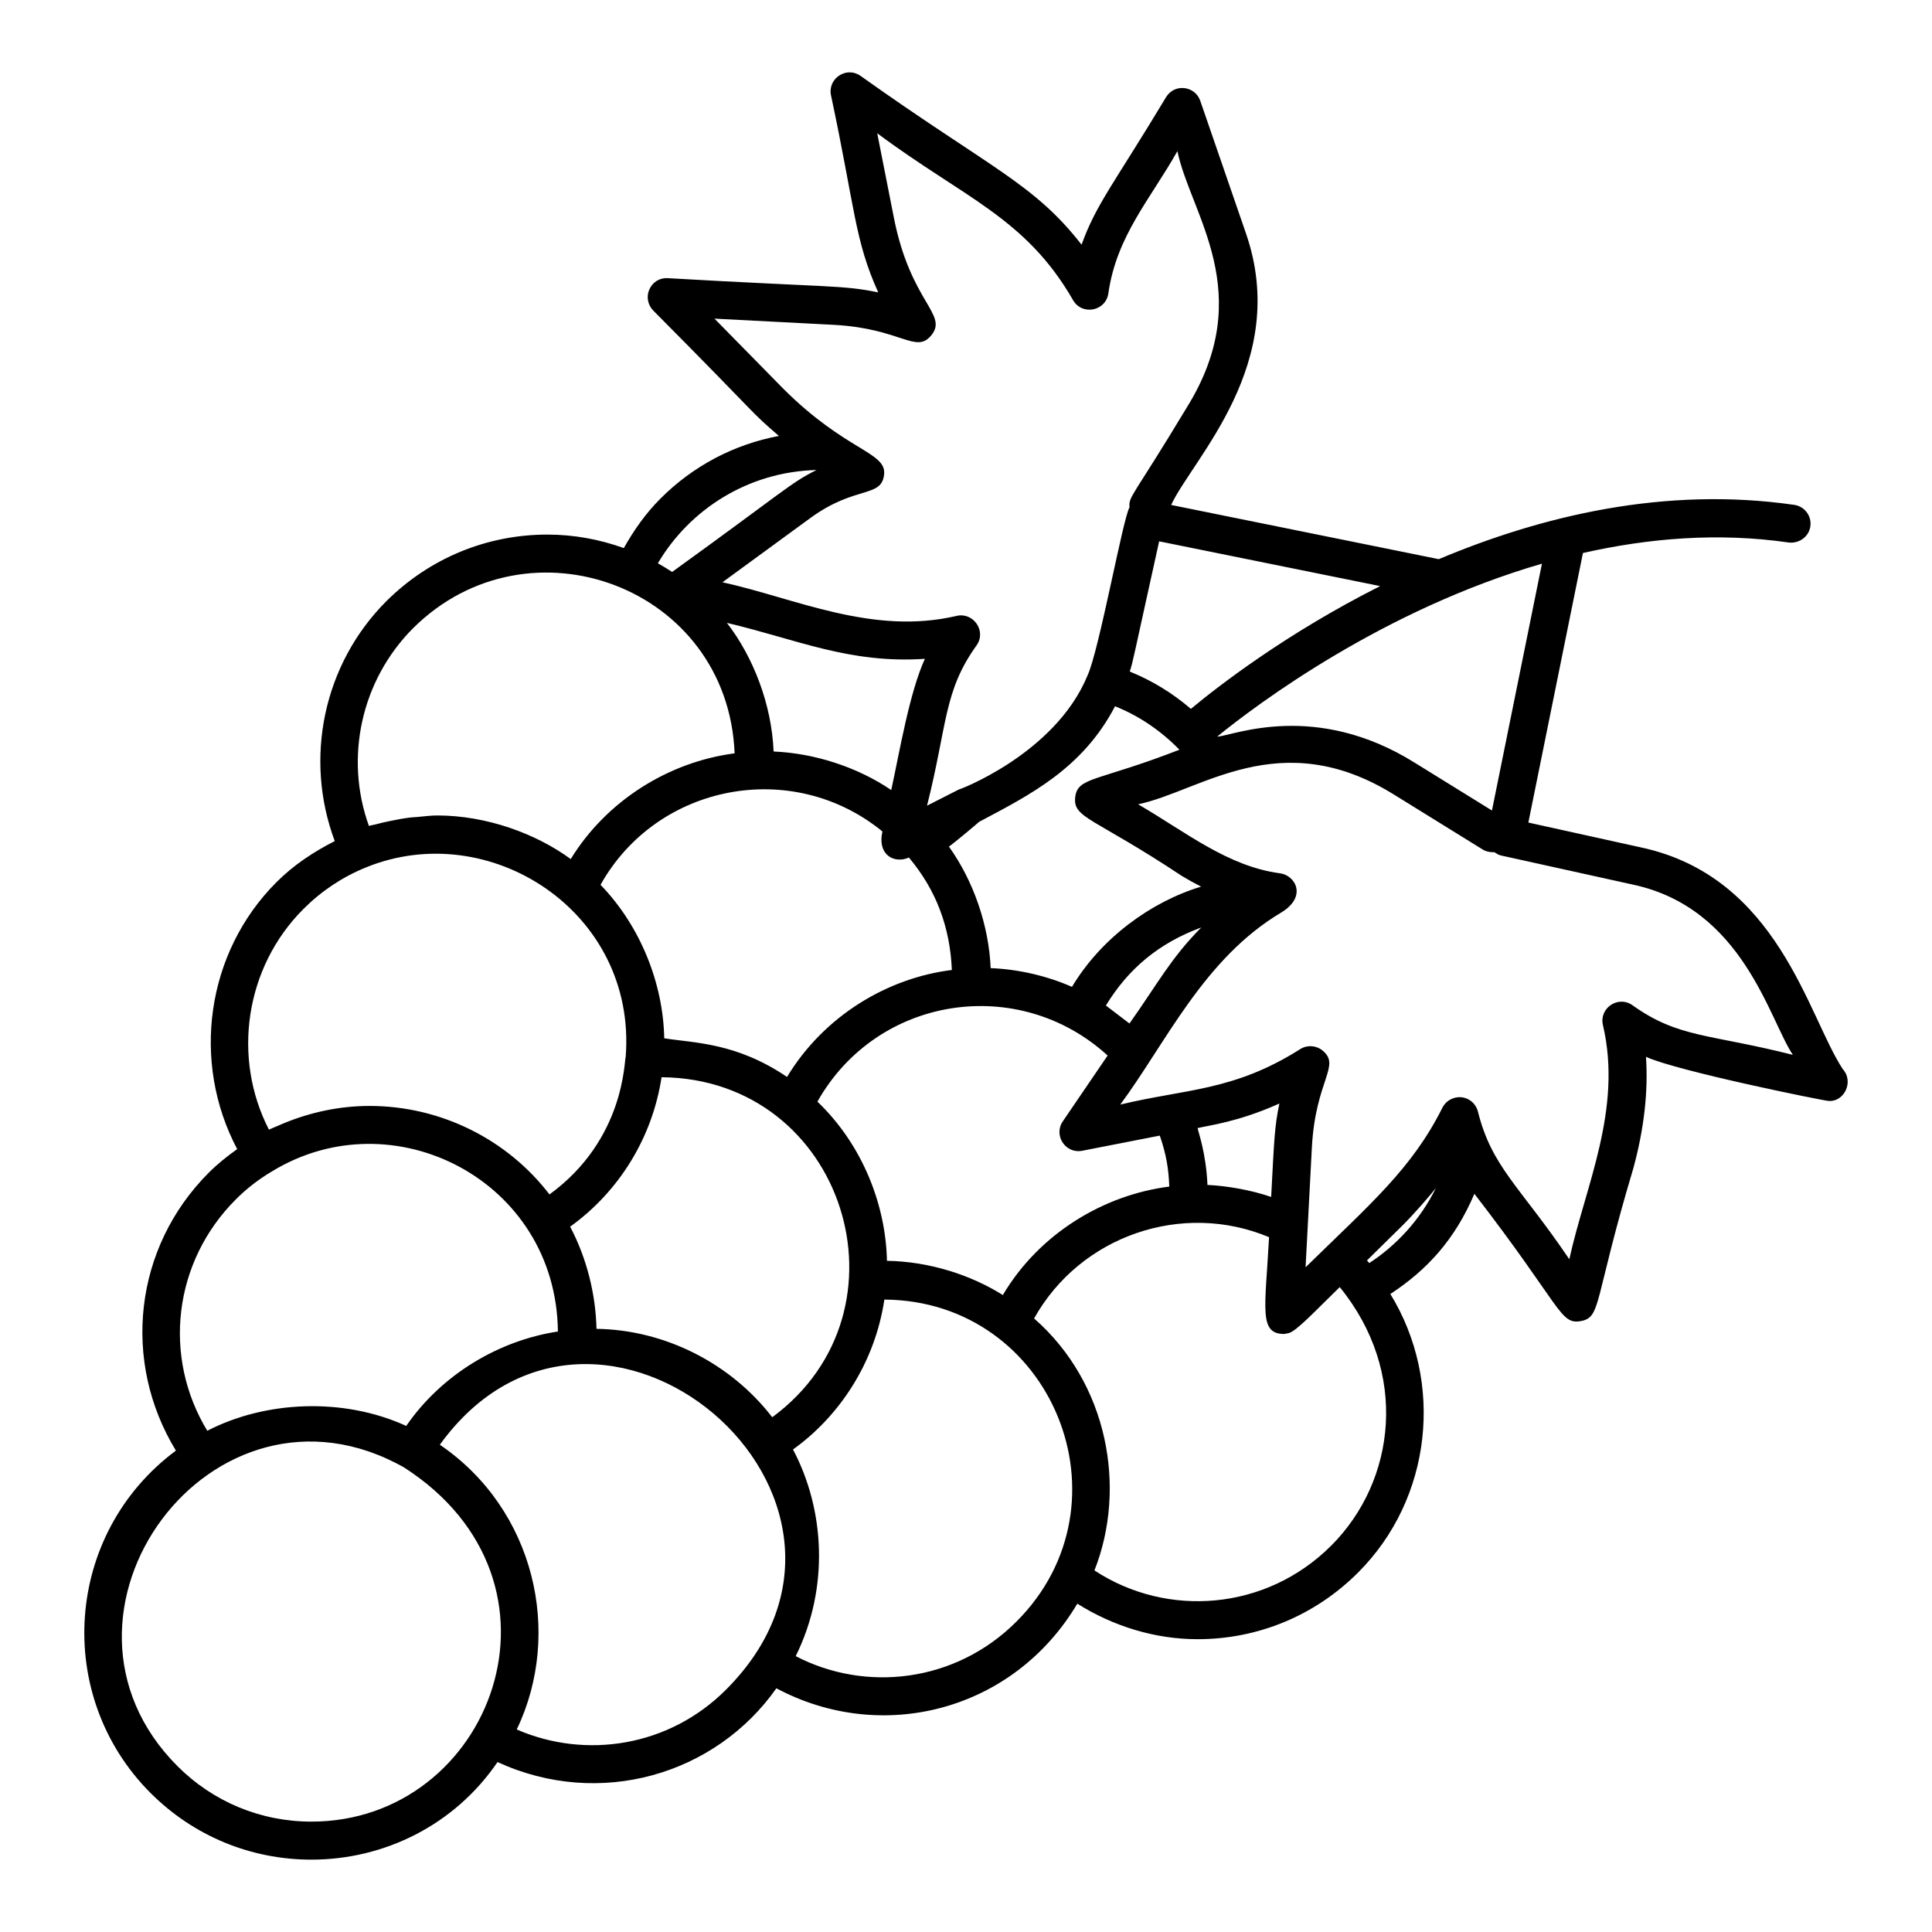
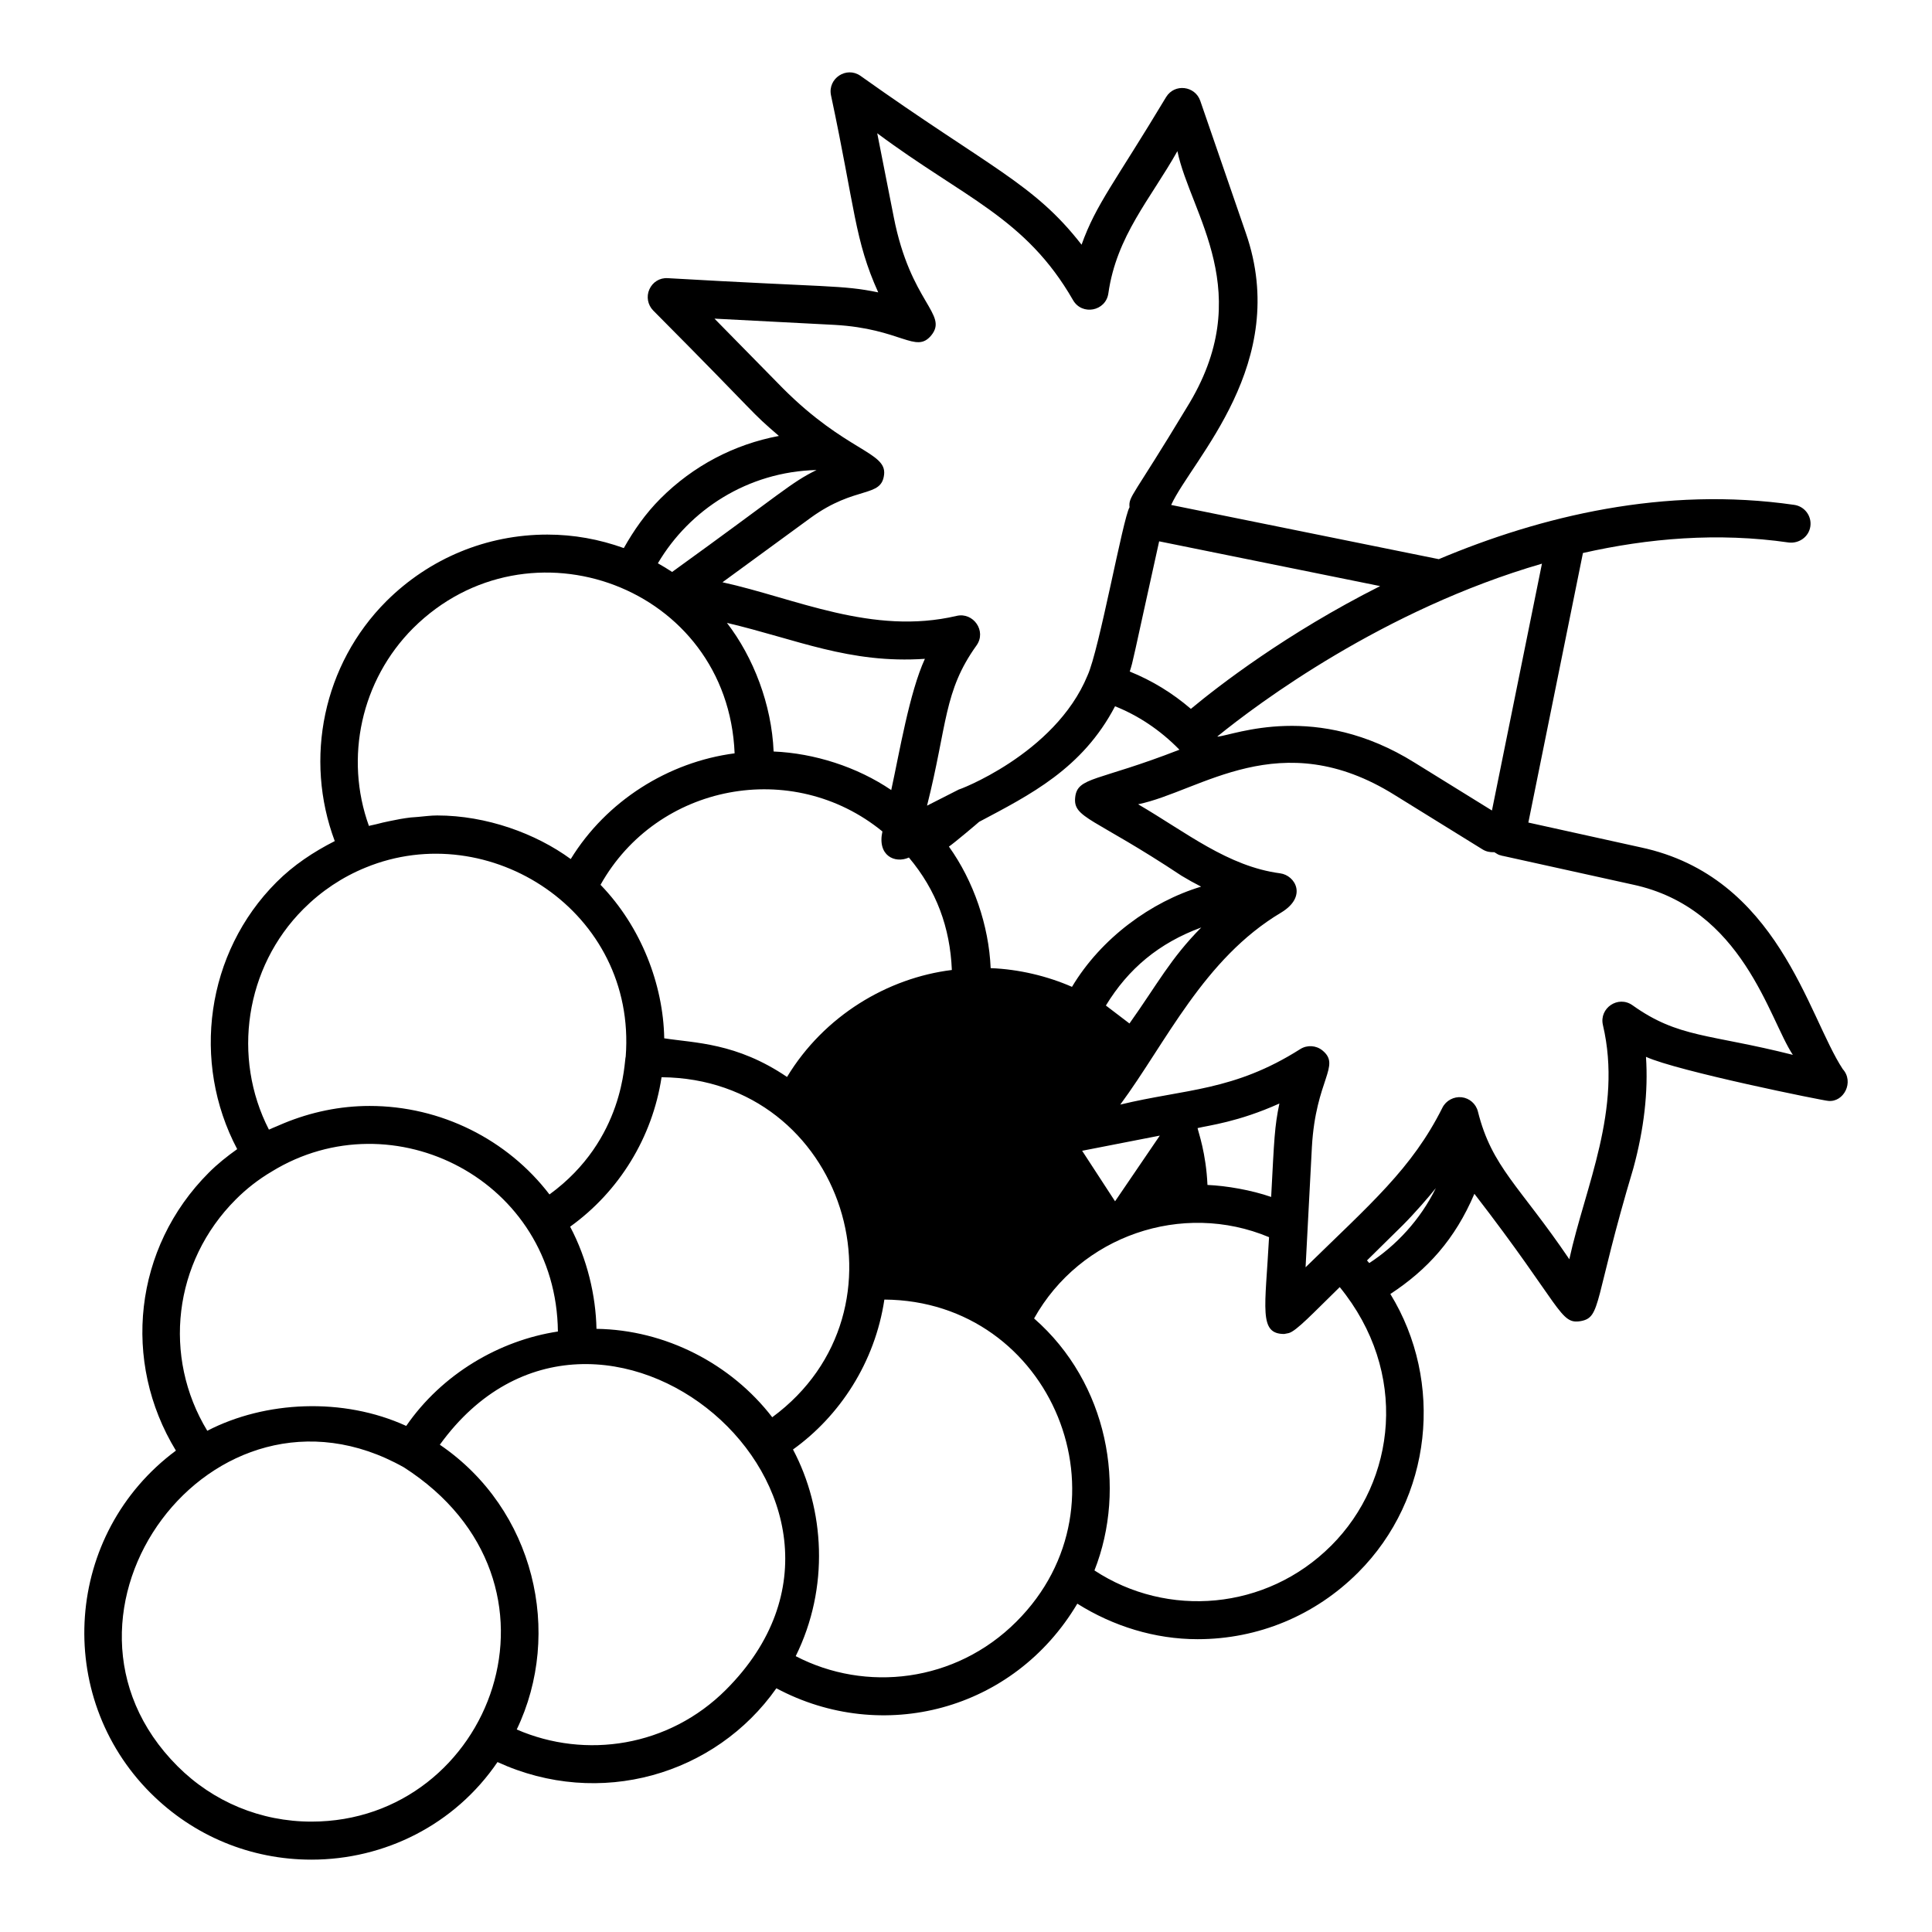
<svg xmlns="http://www.w3.org/2000/svg" fill="#000000" width="800px" height="800px" version="1.1" viewBox="144 144 512 512">
-   <path d="m183.92 619.18c11.379 11.375 26.516 17.645 42.609 17.645 19.371 0 37.988-9.223 49.316-25.859 27.055 12.434 57.75 3.398 73.902-19.551 28.023 14.949 62.848 6.031 79.754-22.426 9.527 5.992 20.582 9.414 31.875 9.414 16.039 0 31.148-6.277 42.539-17.672 19.691-19.688 22.809-50.562 8.543-73.809 9.816-6.438 17.129-14.473 22.27-26.555 23.273 30.137 22.633 34.719 28.211 33.734 5.496-1.023 3.363-5.227 13.914-40.5 2.848-10.461 3.965-20.352 3.348-29.531 8.207 3.777 47.316 11.68 48.324 11.68 4.113 0.41 6.898-5.031 3.828-8.422-9.289-14.113-17.07-50.996-53.531-58.766l-29.793-6.578 14.465-71.43c17.27-3.906 35.711-5.508 54.562-2.781 2.731 0.305 5.309-1.516 5.707-4.269 0.398-2.754-1.512-5.305-4.262-5.707-34.453-4.981-67.152 3-94.207 14.387l-70.926-14.367c5.617-12.18 31.754-37.551 19.805-72.027l-12.09-35.07c-1.363-3.953-6.785-4.68-9.047-1.004-13.605 22.664-18.531 28.305-22.41 39.133-12.668-16.301-24.25-20.301-58.637-44.781-3.695-2.543-8.645 0.711-7.777 5.137 6.426 30.176 6.262 38.418 12.527 52.281-9.648-1.992-12.867-1.289-55.789-3.769-2.148-0.137-4.004 1.062-4.856 2.961-0.852 1.891-0.453 4.113 1 5.598 29.875 30.07 25.012 26.062 33.32 33.254-11.824 2.219-22.699 7.902-31.371 16.586-3.969 3.965-7.082 8.438-9.727 13.133-6.488-2.336-13.27-3.578-20.262-3.578-16.059 0-31.207 6.258-42.66 17.645-16.746 16.746-21.855 41.738-13.68 63.582-5.621 2.856-10.895 6.336-15.441 10.887-18.703 18.703-22.617 47.68-10.414 70.746-2.652 1.887-5.211 3.914-7.519 6.231-19.914 19.918-23.105 50.098-8.723 73.664-29.59 22-32.488 64.969-6.699 90.758zm152.46-27.375c-15.117 15.117-37.156 18.461-55.441 10.527 12.266-25.562 4.773-58.34-20.379-75.465 41.727-57.68 126.59 14.168 75.82 64.938zm41.469-227.46c-1.418 6.418 3.32 8.582 7.019 6.91 7.301 8.688 10.914 18.551 11.383 29.801-16.992 2.094-33.848 12.098-43.68 28.348-13.445-9.117-24.469-8.973-32.543-10.242-0.258-14.254-6.129-29.574-16.883-40.68 15.023-26.82 50.879-33.617 74.703-14.137zm-41.203-55.273c18.457 4.336 32.426 10.871 52.461 9.523-4.078 8.852-6.754 24.875-8.918 34.777-9.059-6.16-20.445-9.766-31.172-10.215-0.52-12.465-5.352-24.98-12.371-34.086zm120.48 67.012c1.723 1.043 3.453 2.008 5.184 2.883-13.238 3.988-26.477 13.613-34.223 26.559-6.469-2.84-14.066-4.676-21.551-4.961-0.473-11.312-4.559-23.148-11.062-32.207 1.5-1.031 7.672-6.242 7.992-6.555 13.465-7.152 27.367-14.062 36.035-30.633 5.938 2.363 11.84 6.156 17.062 11.512-21.742 8.469-27.031 7.164-27.625 12.613-0.609 5.559 4.84 5.289 28.188 20.789zm-26.348 72.883 20.582-4.019c1.746 5.102 2.324 8.75 2.512 13.508-17.387 2.211-34.461 12.441-44.109 28.742-8.531-5.348-19.473-8.887-30.711-9.07-0.309-14.617-6.316-30.578-18.426-42.184 15.805-28.062 53.277-33.797 76.906-12.219l-11.883 17.449c-2.512 3.699 0.676 8.629 5.129 7.793zm6.293-38.492c5.961-9.793 14.086-16.562 25.281-20.688-8.172 8.242-11.617 15.016-19.031 25.449-0.223-0.191-6.012-4.602-6.25-4.762zm-88.418 109.11c-10.906-14.168-28.293-23.172-46.578-23.43-0.18-8.785-2.438-18.488-6.981-27.07 13.012-9.352 21.809-23.68 24.227-39.609 48.504 0.395 67.773 61.832 29.332 90.109zm64.699 54.172c-16.16 16.156-39.949 18.785-58.48 9.141 8.984-18.16 7.672-38.938-0.719-54.77 12.336-8.848 21.707-22.996 24.215-39.727 44.523 0.285 66.402 54.012 34.984 85.355zm83.434-20.152c-17.219 17.23-43.484 19.242-62.746 6.574 8.629-21.875 3.59-49.645-15.996-66.777 12.254-21.91 39.242-31.188 62.27-21.539-1.004 18.887-2.809 25.656 4.016 25.656 0.09 0 1.098-0.211 1.184-0.234 2-0.496 6.512-5.344 13.531-12.191 18.379 22.535 14.934 51.324-2.258 68.512zm-35.414-110.65c2.852-0.699 10.785-1.598 21.68-6.512-1.289 6.223-1.359 9.211-2.18 24.758-5.273-1.832-11.84-2.961-16.879-3.18-0.367-8.457-2.445-14.051-2.621-15.066zm45.5 35.77c-0.195-0.227-0.398-0.461-0.605-0.699 1.008-0.992 10.426-10.27 9.418-9.273l0.016-0.016c3.254-3.254 7.094-7.707 8.812-9.879-4.113 8.395-10.539 15.246-17.641 19.867zm69.809-100.31c29.262 6.223 36.141 35.715 42.445 45.129-22.266-5.625-30.281-4.426-42.5-13.145-3.797-2.691-8.883 0.754-7.832 5.254 5.25 22.379-4.691 42.754-8.906 62.059-13.145-19.418-20.543-24.379-24.223-39.145-0.512-2.047-2.242-3.555-4.34-3.789-2.047-0.207-4.113 0.867-5.059 2.754-8.09 16.176-18.973 25.387-36.273 42.312 0.273-5.461 0-0.164 1.676-31.91 1.02-17.922 7.777-21.461 2.805-25.547-1.688-1.379-4.07-1.516-5.894-0.363-17.656 11.199-30.477 10.531-47.691 14.703 12.082-16.328 22.117-38.66 42.582-50.855 7.09-4.254 3.797-9.895-0.207-10.43-13.859-1.828-24.887-10.855-37.648-18.301 16.477-3.379 37.664-21.406 67.996-2.449l23.277 14.406c0.934 0.582 2.023 0.809 3.113 0.738 1.008 0.594 0.953 0.676 1.961 0.91 0.004 0.004 0.008 0.004 0.012 0.008h0.004c0.043 0.012 0.074 0.039 0.117 0.047 0.062 0.012 0.125 0.008 0.188 0.02zm-24.047-85.039-13.25 65.414-20.445-12.652c-26.203-16.375-47.848-7.324-52.234-6.918-0.02-0.023-0.043-0.051-0.062-0.074 10.816-8.789 44.012-33.582 85.992-45.77zm-42.879 5.945c-24.879 12.535-42.953 26.539-50.156 32.535-4.879-4.188-10.289-7.504-16.203-9.891 1.004-3.152 0.5-1.598 7.793-34.508zm-176.41-70.879 31.805 1.652c17.68 0.988 21.535 7.758 25.645 2.785 4.609-5.668-5.496-8.598-9.941-31.359l-4.379-22.207c22.984 17.145 39.316 22.332 51.895 44.23 2.394 4.156 8.684 2.934 9.359-1.801 2.168-15.246 11.148-24.984 18.297-37.688 3.465 16.727 21.379 37.586 2.457 67.984-14.398 23.91-15.41 23.43-15.145 26.402-1.727 2.805-8.035 37.875-11.129 44.566-8.648 21.055-35.016 30.68-34.008 30.172-2.195 1.113-5.746 2.914-8.523 4.332 5.426-21.555 4.363-30.25 13.105-42.453 2.746-3.832-0.859-8.867-5.246-7.844-22.375 5.258-42.77-4.68-62.074-8.906l23.359-17.074c11.957-8.684 18.781-5.188 19.477-11.484 0.664-6.019-10.098-6.106-26.805-22.828zm27.051 40.117c-6.891 3.398-8.742 5.703-38.273 27.012-1.234-0.809-2.496-1.574-3.777-2.293 8.348-14.176 23.809-24.273 42.051-24.719zm-106.89 41.891c30.59-30.383 83.398-10.988 85.176 33.191-17.559 2.289-33.969 12.598-43.43 28.016-9.262-6.777-22.352-11.551-35.391-11.551-1.746 0-3.449 0.246-5.172 0.391-0.617 0.051-1.227 0.074-1.844 0.141-1.883 0.219-3.734 0.566-5.582 0.961-1.191 0.246-2.371 0.504-3.551 0.828-0.641 0.18-1.305 0.254-1.941 0.453-6.523-18.051-2.062-38.625 11.734-52.43zm-29.109 74.457c4.781-4.781 10.328-8.48 16.492-10.992 32.77-13.477 71.863 11.711 68.934 50.066-0.434 1.141-0.219 22.008-20.207 36.559-11.133-14.555-28.777-23.453-47.664-23.453-7.867 0-15.574 1.629-22.773 4.602-0.633 0.258-1.254 0.527-1.879 0.805-0.672 0.305-1.371 0.539-2.031 0.871-9.824-19.113-6.305-43.027 9.129-58.457zm-17.93 76.98c2.848-2.863 6.043-5.344 9.547-7.418 32.141-19.723 75.418 2.359 75.836 42.395-15.547 2.356-30.742 11.297-40.195 25.02-16.766-7.672-37.465-6.625-52.723 1.289-11.898-19.605-9.02-44.727 7.535-61.285zm44.551 70.965h0.004c47.496 30.457 23.27 93.895-24.496 93.895-13.402 0-26.008-5.215-35.484-14.691-40.262-40.285 9.242-107.73 59.977-79.203z" />
+   <path d="m183.92 619.18c11.379 11.375 26.516 17.645 42.609 17.645 19.371 0 37.988-9.223 49.316-25.859 27.055 12.434 57.75 3.398 73.902-19.551 28.023 14.949 62.848 6.031 79.754-22.426 9.527 5.992 20.582 9.414 31.875 9.414 16.039 0 31.148-6.277 42.539-17.672 19.691-19.688 22.809-50.562 8.543-73.809 9.816-6.438 17.129-14.473 22.27-26.555 23.273 30.137 22.633 34.719 28.211 33.734 5.496-1.023 3.363-5.227 13.914-40.5 2.848-10.461 3.965-20.352 3.348-29.531 8.207 3.777 47.316 11.68 48.324 11.68 4.113 0.41 6.898-5.031 3.828-8.422-9.289-14.113-17.07-50.996-53.531-58.766l-29.793-6.578 14.465-71.43c17.27-3.906 35.711-5.508 54.562-2.781 2.731 0.305 5.309-1.516 5.707-4.269 0.398-2.754-1.512-5.305-4.262-5.707-34.453-4.981-67.152 3-94.207 14.387l-70.926-14.367c5.617-12.18 31.754-37.551 19.805-72.027l-12.09-35.07c-1.363-3.953-6.785-4.68-9.047-1.004-13.605 22.664-18.531 28.305-22.41 39.133-12.668-16.301-24.25-20.301-58.637-44.781-3.695-2.543-8.645 0.711-7.777 5.137 6.426 30.176 6.262 38.418 12.527 52.281-9.648-1.992-12.867-1.289-55.789-3.769-2.148-0.137-4.004 1.062-4.856 2.961-0.852 1.891-0.453 4.113 1 5.598 29.875 30.07 25.012 26.062 33.32 33.254-11.824 2.219-22.699 7.902-31.371 16.586-3.969 3.965-7.082 8.438-9.727 13.133-6.488-2.336-13.27-3.578-20.262-3.578-16.059 0-31.207 6.258-42.66 17.645-16.746 16.746-21.855 41.738-13.68 63.582-5.621 2.856-10.895 6.336-15.441 10.887-18.703 18.703-22.617 47.68-10.414 70.746-2.652 1.887-5.211 3.914-7.519 6.231-19.914 19.918-23.105 50.098-8.723 73.664-29.59 22-32.488 64.969-6.699 90.758zm152.46-27.375c-15.117 15.117-37.156 18.461-55.441 10.527 12.266-25.562 4.773-58.34-20.379-75.465 41.727-57.68 126.59 14.168 75.82 64.938zm41.469-227.46c-1.418 6.418 3.32 8.582 7.019 6.91 7.301 8.688 10.914 18.551 11.383 29.801-16.992 2.094-33.848 12.098-43.68 28.348-13.445-9.117-24.469-8.973-32.543-10.242-0.258-14.254-6.129-29.574-16.883-40.68 15.023-26.82 50.879-33.617 74.703-14.137zm-41.203-55.273c18.457 4.336 32.426 10.871 52.461 9.523-4.078 8.852-6.754 24.875-8.918 34.777-9.059-6.16-20.445-9.766-31.172-10.215-0.52-12.465-5.352-24.98-12.371-34.086zm120.48 67.012c1.723 1.043 3.453 2.008 5.184 2.883-13.238 3.988-26.477 13.613-34.223 26.559-6.469-2.84-14.066-4.676-21.551-4.961-0.473-11.312-4.559-23.148-11.062-32.207 1.5-1.031 7.672-6.242 7.992-6.555 13.465-7.152 27.367-14.062 36.035-30.633 5.938 2.363 11.84 6.156 17.062 11.512-21.742 8.469-27.031 7.164-27.625 12.613-0.609 5.559 4.84 5.289 28.188 20.789zm-26.348 72.883 20.582-4.019l-11.883 17.449c-2.512 3.699 0.676 8.629 5.129 7.793zm6.293-38.492c5.961-9.793 14.086-16.562 25.281-20.688-8.172 8.242-11.617 15.016-19.031 25.449-0.223-0.191-6.012-4.602-6.25-4.762zm-88.418 109.11c-10.906-14.168-28.293-23.172-46.578-23.43-0.18-8.785-2.438-18.488-6.981-27.07 13.012-9.352 21.809-23.68 24.227-39.609 48.504 0.395 67.773 61.832 29.332 90.109zm64.699 54.172c-16.16 16.156-39.949 18.785-58.48 9.141 8.984-18.16 7.672-38.938-0.719-54.77 12.336-8.848 21.707-22.996 24.215-39.727 44.523 0.285 66.402 54.012 34.984 85.355zm83.434-20.152c-17.219 17.23-43.484 19.242-62.746 6.574 8.629-21.875 3.59-49.645-15.996-66.777 12.254-21.91 39.242-31.188 62.27-21.539-1.004 18.887-2.809 25.656 4.016 25.656 0.09 0 1.098-0.211 1.184-0.234 2-0.496 6.512-5.344 13.531-12.191 18.379 22.535 14.934 51.324-2.258 68.512zm-35.414-110.65c2.852-0.699 10.785-1.598 21.68-6.512-1.289 6.223-1.359 9.211-2.18 24.758-5.273-1.832-11.84-2.961-16.879-3.18-0.367-8.457-2.445-14.051-2.621-15.066zm45.5 35.77c-0.195-0.227-0.398-0.461-0.605-0.699 1.008-0.992 10.426-10.27 9.418-9.273l0.016-0.016c3.254-3.254 7.094-7.707 8.812-9.879-4.113 8.395-10.539 15.246-17.641 19.867zm69.809-100.31c29.262 6.223 36.141 35.715 42.445 45.129-22.266-5.625-30.281-4.426-42.5-13.145-3.797-2.691-8.883 0.754-7.832 5.254 5.25 22.379-4.691 42.754-8.906 62.059-13.145-19.418-20.543-24.379-24.223-39.145-0.512-2.047-2.242-3.555-4.34-3.789-2.047-0.207-4.113 0.867-5.059 2.754-8.09 16.176-18.973 25.387-36.273 42.312 0.273-5.461 0-0.164 1.676-31.91 1.02-17.922 7.777-21.461 2.805-25.547-1.688-1.379-4.07-1.516-5.894-0.363-17.656 11.199-30.477 10.531-47.691 14.703 12.082-16.328 22.117-38.66 42.582-50.855 7.09-4.254 3.797-9.895-0.207-10.43-13.859-1.828-24.887-10.855-37.648-18.301 16.477-3.379 37.664-21.406 67.996-2.449l23.277 14.406c0.934 0.582 2.023 0.809 3.113 0.738 1.008 0.594 0.953 0.676 1.961 0.91 0.004 0.004 0.008 0.004 0.012 0.008h0.004c0.043 0.012 0.074 0.039 0.117 0.047 0.062 0.012 0.125 0.008 0.188 0.02zm-24.047-85.039-13.25 65.414-20.445-12.652c-26.203-16.375-47.848-7.324-52.234-6.918-0.02-0.023-0.043-0.051-0.062-0.074 10.816-8.789 44.012-33.582 85.992-45.77zm-42.879 5.945c-24.879 12.535-42.953 26.539-50.156 32.535-4.879-4.188-10.289-7.504-16.203-9.891 1.004-3.152 0.5-1.598 7.793-34.508zm-176.41-70.879 31.805 1.652c17.68 0.988 21.535 7.758 25.645 2.785 4.609-5.668-5.496-8.598-9.941-31.359l-4.379-22.207c22.984 17.145 39.316 22.332 51.895 44.23 2.394 4.156 8.684 2.934 9.359-1.801 2.168-15.246 11.148-24.984 18.297-37.688 3.465 16.727 21.379 37.586 2.457 67.984-14.398 23.91-15.41 23.43-15.145 26.402-1.727 2.805-8.035 37.875-11.129 44.566-8.648 21.055-35.016 30.68-34.008 30.172-2.195 1.113-5.746 2.914-8.523 4.332 5.426-21.555 4.363-30.25 13.105-42.453 2.746-3.832-0.859-8.867-5.246-7.844-22.375 5.258-42.77-4.68-62.074-8.906l23.359-17.074c11.957-8.684 18.781-5.188 19.477-11.484 0.664-6.019-10.098-6.106-26.805-22.828zm27.051 40.117c-6.891 3.398-8.742 5.703-38.273 27.012-1.234-0.809-2.496-1.574-3.777-2.293 8.348-14.176 23.809-24.273 42.051-24.719zm-106.89 41.891c30.59-30.383 83.398-10.988 85.176 33.191-17.559 2.289-33.969 12.598-43.43 28.016-9.262-6.777-22.352-11.551-35.391-11.551-1.746 0-3.449 0.246-5.172 0.391-0.617 0.051-1.227 0.074-1.844 0.141-1.883 0.219-3.734 0.566-5.582 0.961-1.191 0.246-2.371 0.504-3.551 0.828-0.641 0.18-1.305 0.254-1.941 0.453-6.523-18.051-2.062-38.625 11.734-52.43zm-29.109 74.457c4.781-4.781 10.328-8.48 16.492-10.992 32.77-13.477 71.863 11.711 68.934 50.066-0.434 1.141-0.219 22.008-20.207 36.559-11.133-14.555-28.777-23.453-47.664-23.453-7.867 0-15.574 1.629-22.773 4.602-0.633 0.258-1.254 0.527-1.879 0.805-0.672 0.305-1.371 0.539-2.031 0.871-9.824-19.113-6.305-43.027 9.129-58.457zm-17.93 76.98c2.848-2.863 6.043-5.344 9.547-7.418 32.141-19.723 75.418 2.359 75.836 42.395-15.547 2.356-30.742 11.297-40.195 25.02-16.766-7.672-37.465-6.625-52.723 1.289-11.898-19.605-9.02-44.727 7.535-61.285zm44.551 70.965h0.004c47.496 30.457 23.27 93.895-24.496 93.895-13.402 0-26.008-5.215-35.484-14.691-40.262-40.285 9.242-107.73 59.977-79.203z" />
</svg>